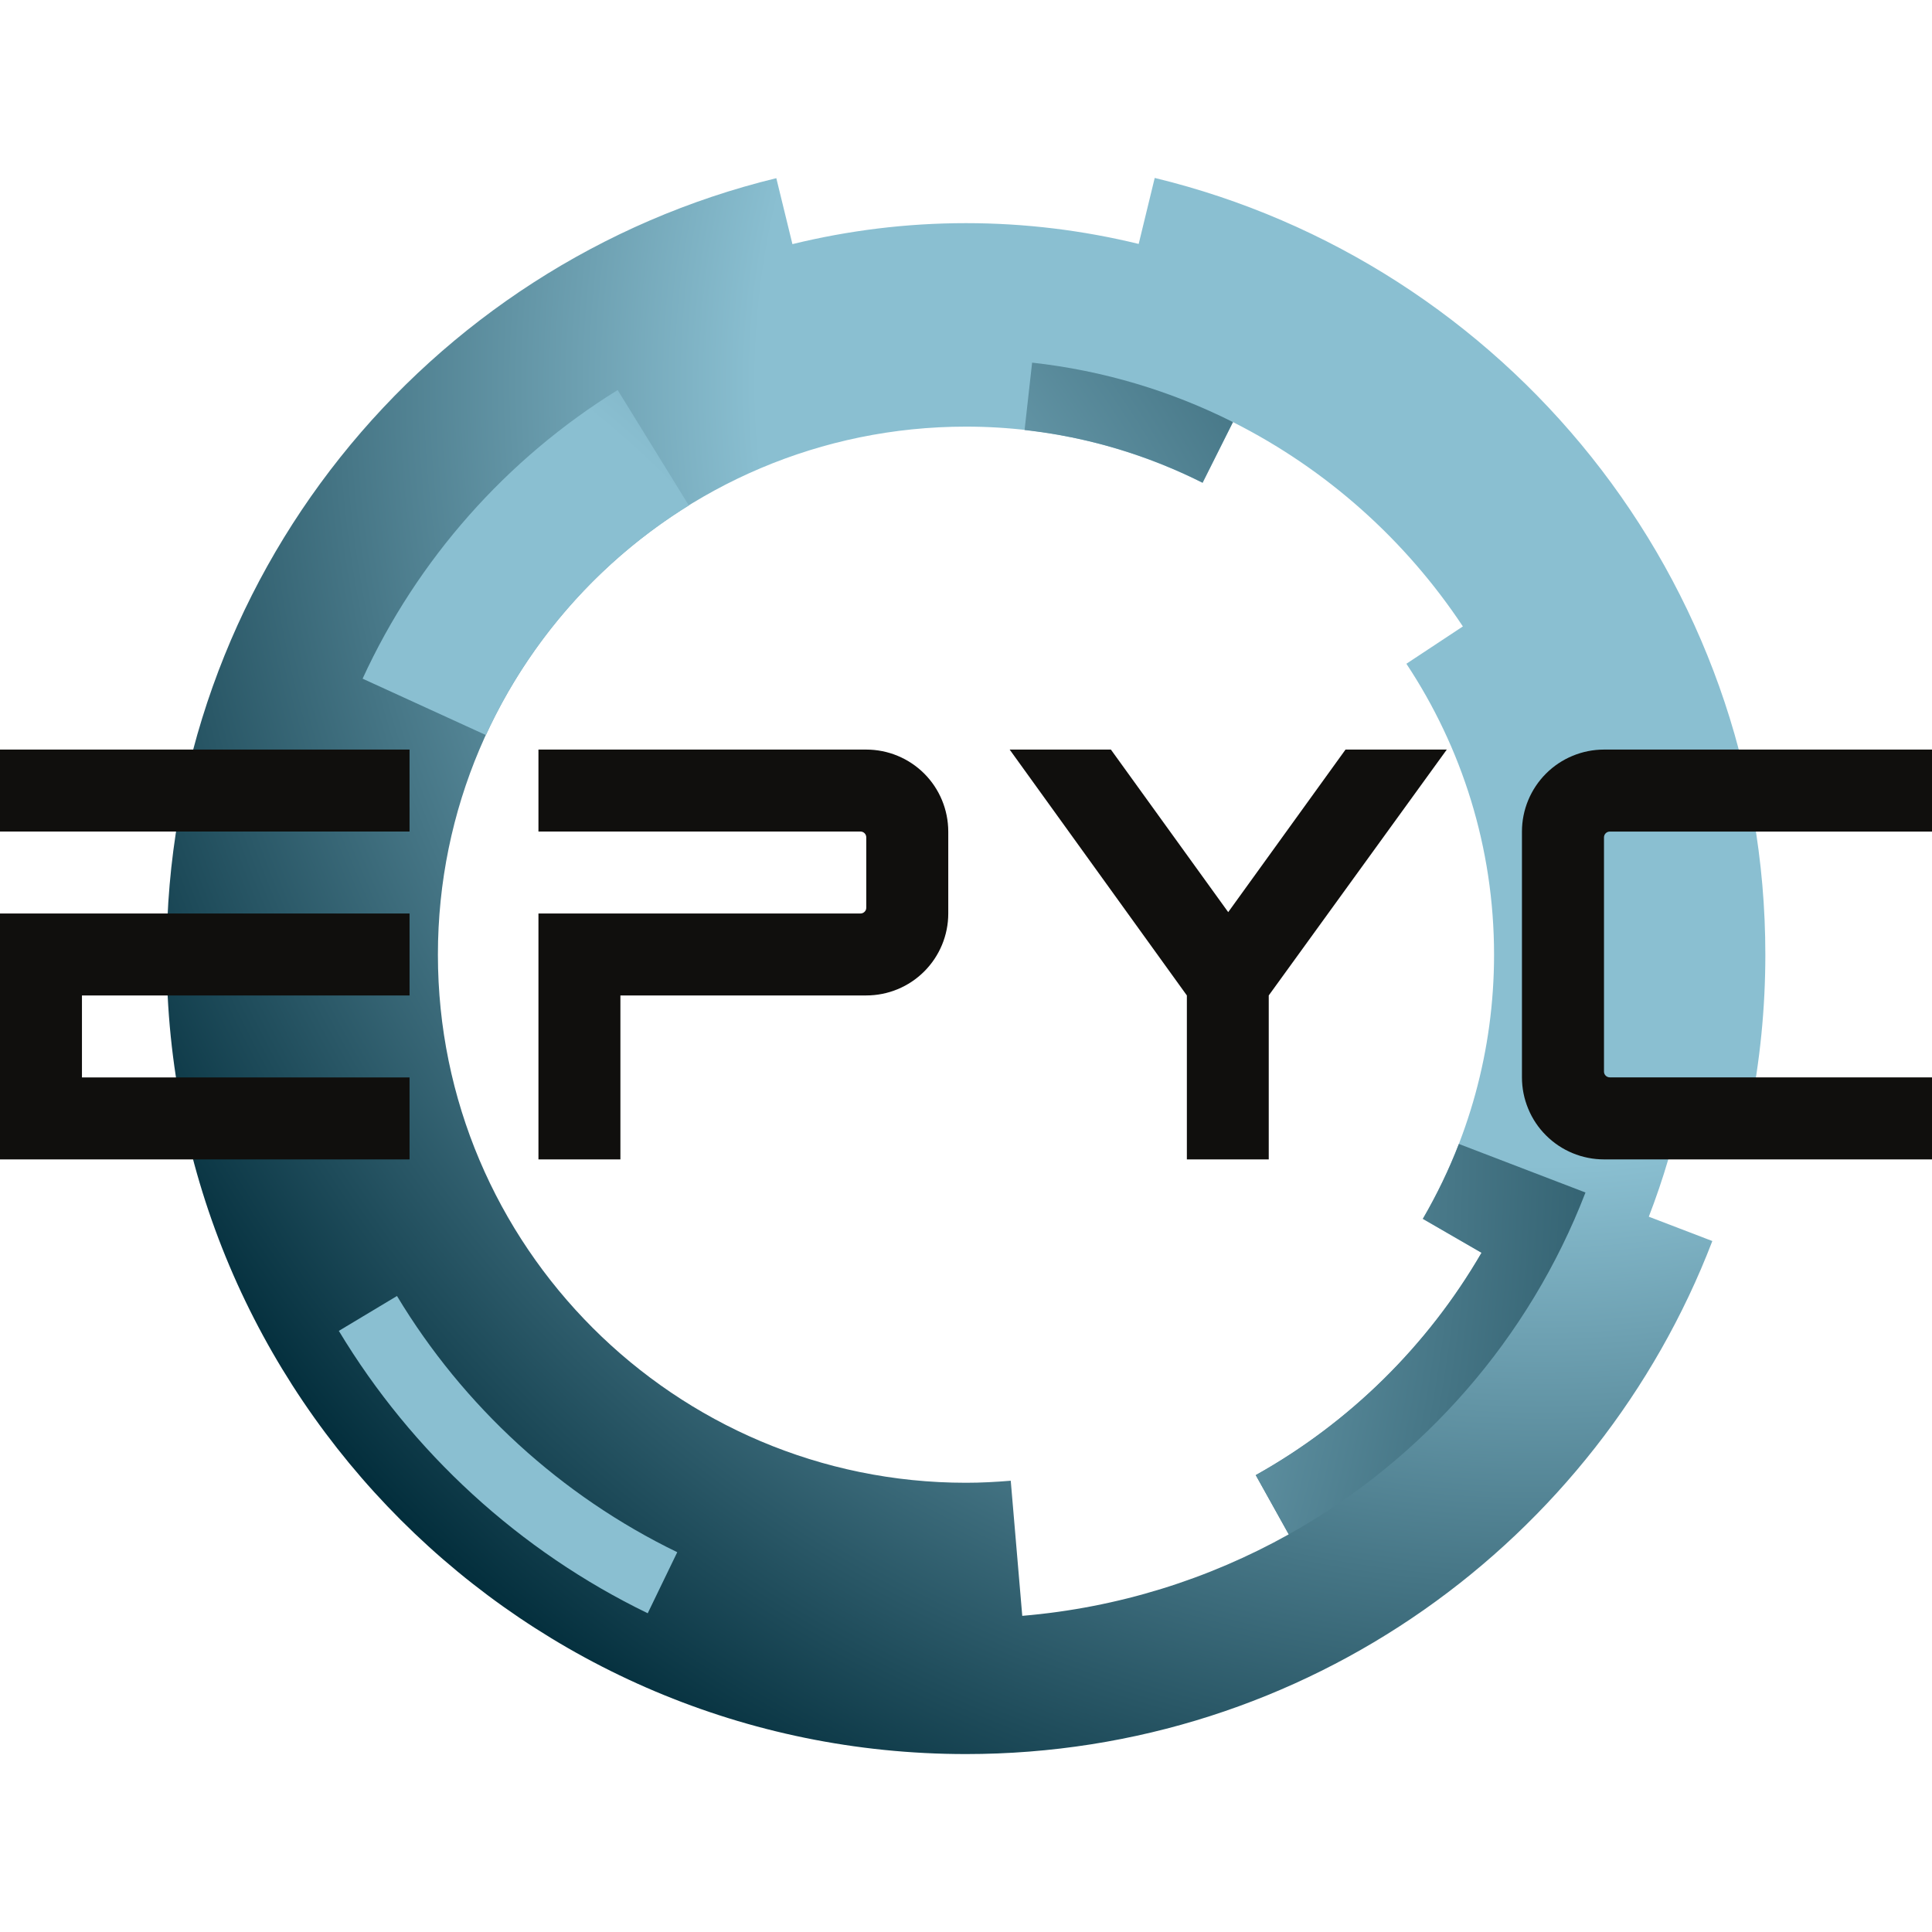
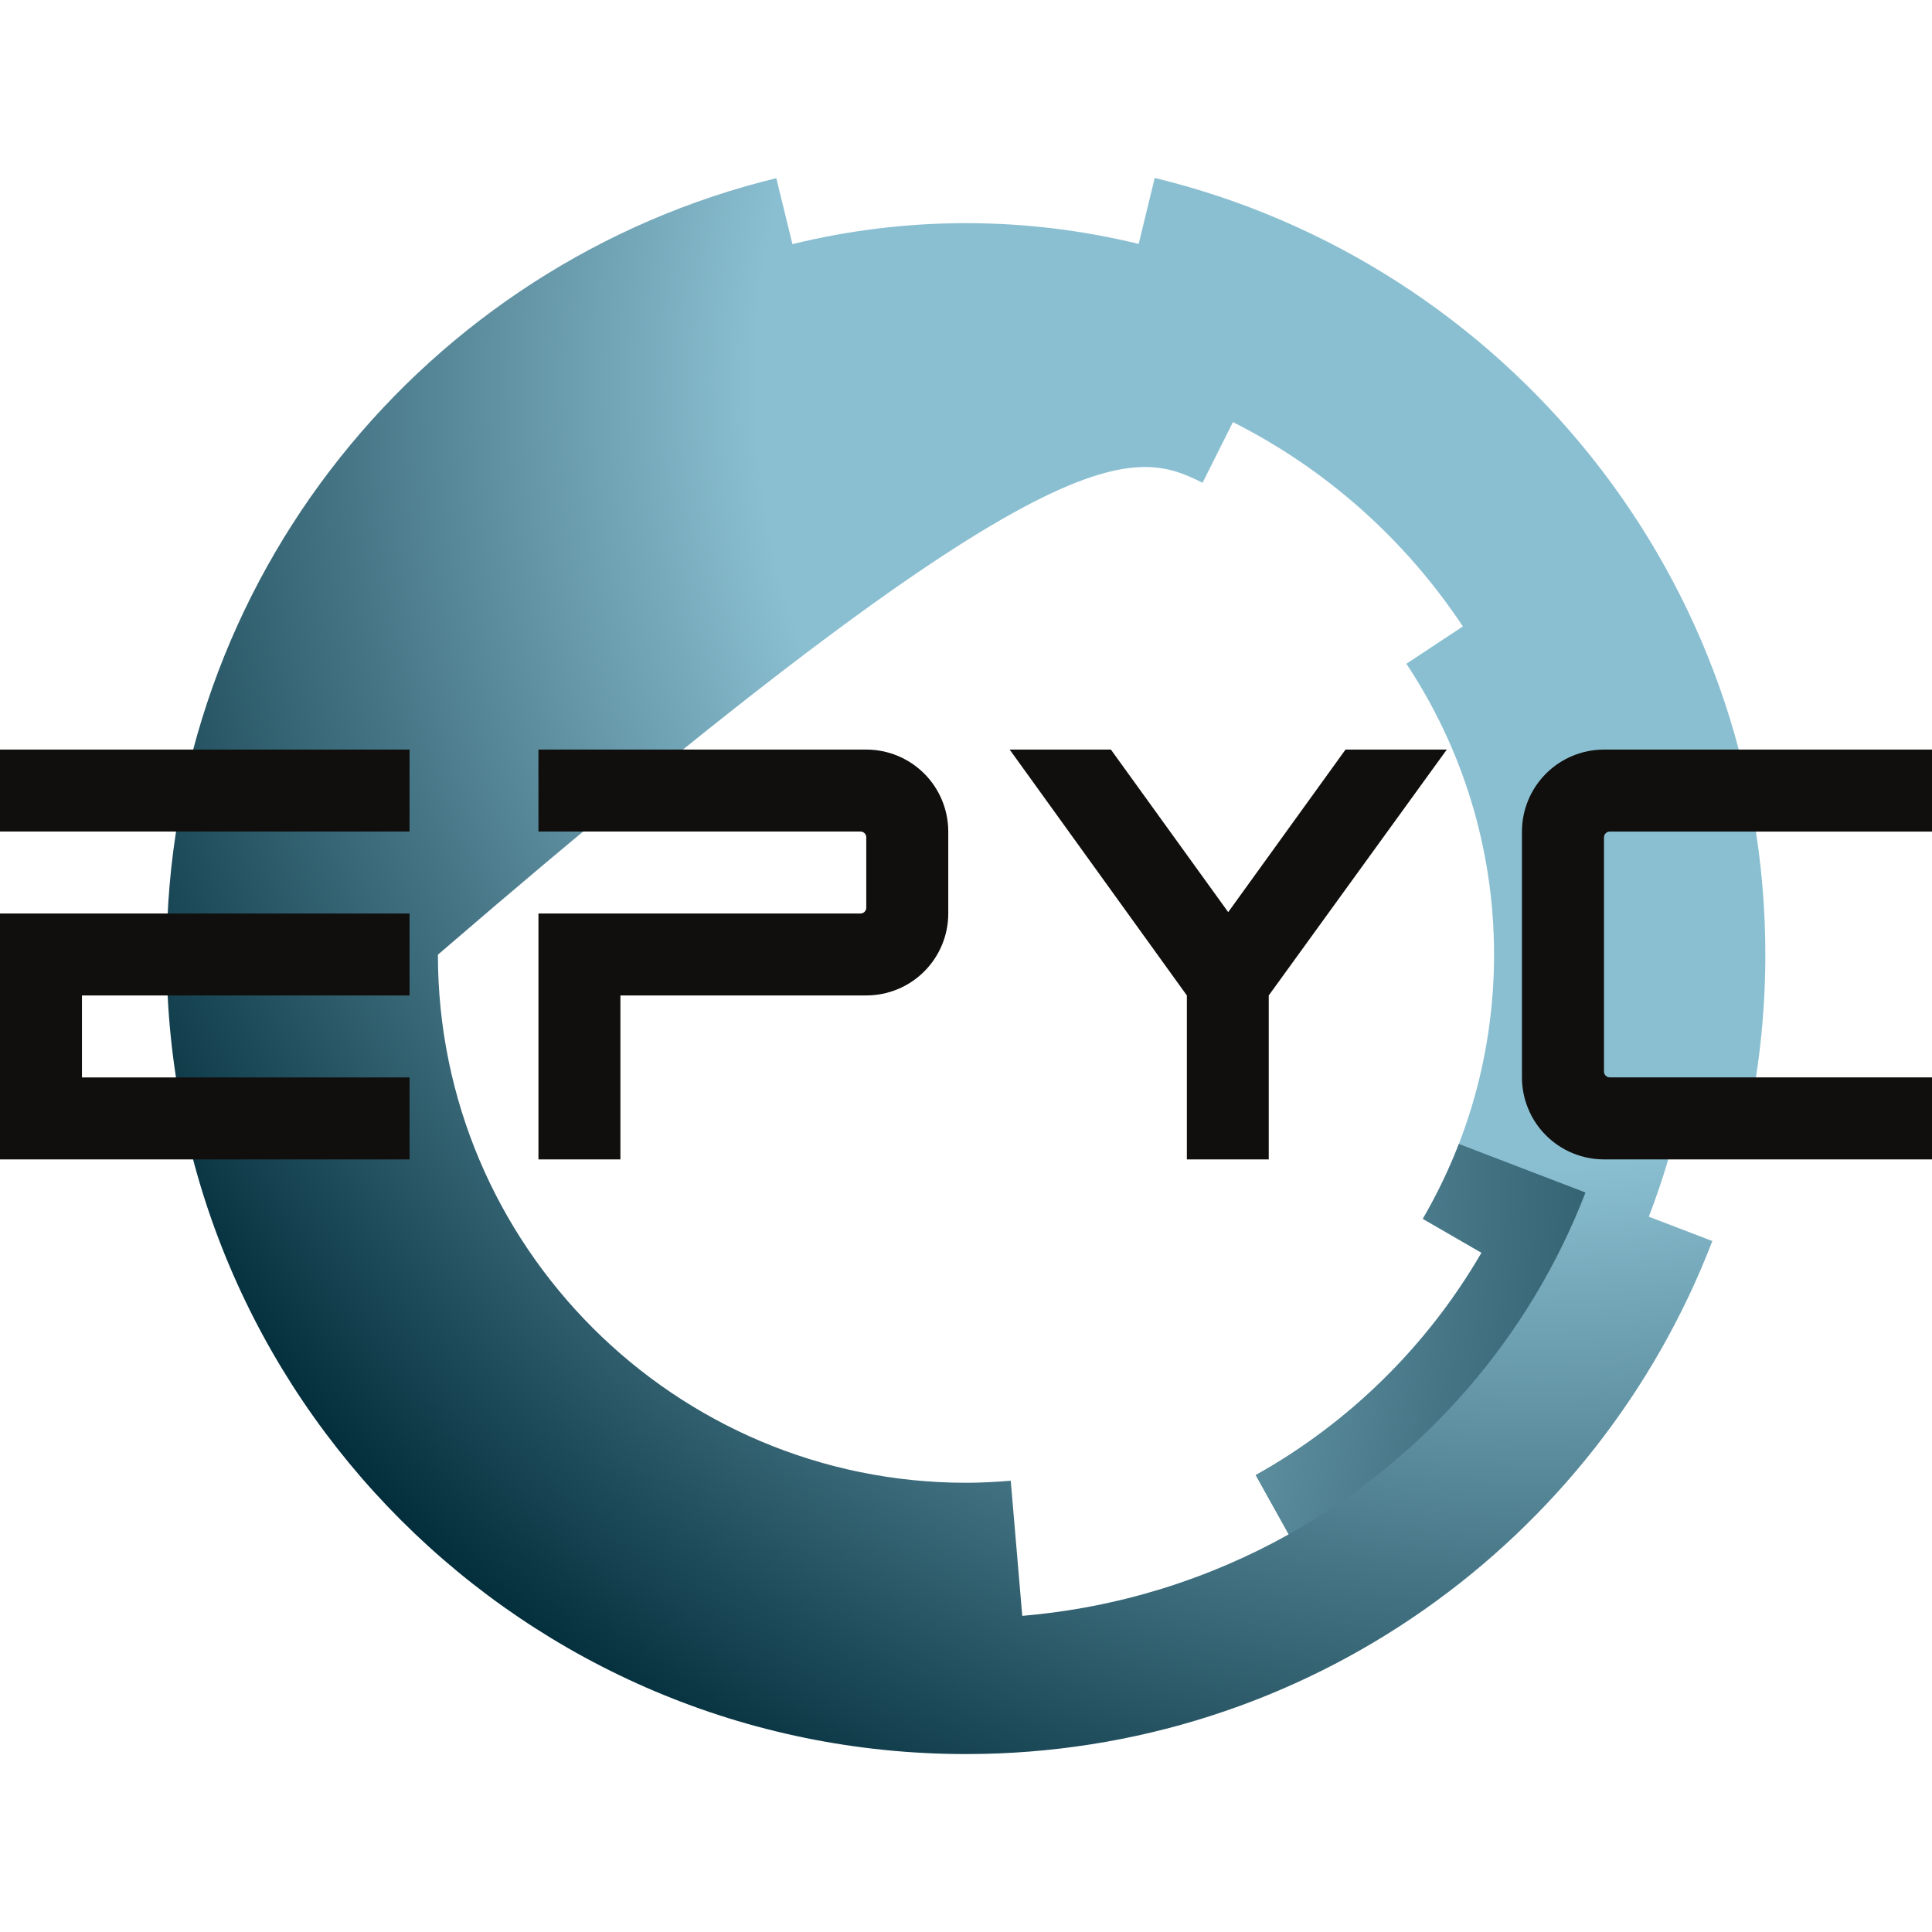
<svg xmlns="http://www.w3.org/2000/svg" width="50" height="50" viewBox="0 0 50 50" fill="none">
  <g clip-path="url(#clip0_1_34)">
-     <path d="M36.825 31.545L38.344 32.423C36.949 34.825 34.926 36.819 32.499 38.176L33.353 39.709C31.279 40.868 28.942 41.608 26.456 41.818L26.158 38.321C25.776 38.353 25.39 38.374 25 38.374C17.464 38.374 11.333 32.243 11.333 24.707C11.333 17.172 17.464 11.041 25 11.041C27.2 11.041 29.279 11.567 31.123 12.495C31.123 12.494 31.123 12.494 31.123 12.493L31.909 10.924C34.328 12.142 36.377 13.975 37.859 16.212L36.397 17.178C37.829 19.339 38.666 21.927 38.666 24.707C38.666 27.197 37.993 29.532 36.825 31.545V31.545ZM42.671 31.488C43.047 30.513 43.347 29.502 43.557 28.459L45.279 28.807V28.807C45.551 27.457 45.687 26.084 45.687 24.707C45.687 14.965 38.951 6.801 29.884 4.605L29.469 6.313C28.035 5.964 26.539 5.775 25 5.775C23.452 5.775 21.949 5.966 20.508 6.318L20.091 4.611C11.036 6.815 4.312 14.974 4.312 24.707C4.312 36.133 13.574 45.395 25 45.395C33.813 45.395 41.334 39.882 44.315 32.118L42.671 31.488" fill="url(#paint0_radial_1_34)" />
-     <path d="M26.516 11.129C28.159 11.311 29.711 11.783 31.123 12.493L31.909 10.924C30.317 10.123 28.564 9.59 26.711 9.385L26.516 11.129" fill="url(#paint1_radial_1_34)" />
-     <path d="M10.274 33.54L8.769 34.443C10.663 37.588 13.443 40.141 16.763 41.751L17.527 40.171C14.515 38.71 11.992 36.394 10.274 33.54" fill="url(#paint2_radial_1_34)" />
-     <path d="M9.384 17.564L12.576 19.024C13.706 16.564 15.542 14.495 17.827 13.081L15.985 10.094C13.113 11.872 10.804 14.472 9.384 17.564" fill="url(#paint3_radial_1_34)" />
+     <path d="M36.825 31.545L38.344 32.423C36.949 34.825 34.926 36.819 32.499 38.176L33.353 39.709C31.279 40.868 28.942 41.608 26.456 41.818L26.158 38.321C25.776 38.353 25.39 38.374 25 38.374C17.464 38.374 11.333 32.243 11.333 24.707C27.2 11.041 29.279 11.567 31.123 12.495C31.123 12.494 31.123 12.494 31.123 12.493L31.909 10.924C34.328 12.142 36.377 13.975 37.859 16.212L36.397 17.178C37.829 19.339 38.666 21.927 38.666 24.707C38.666 27.197 37.993 29.532 36.825 31.545V31.545ZM42.671 31.488C43.047 30.513 43.347 29.502 43.557 28.459L45.279 28.807V28.807C45.551 27.457 45.687 26.084 45.687 24.707C45.687 14.965 38.951 6.801 29.884 4.605L29.469 6.313C28.035 5.964 26.539 5.775 25 5.775C23.452 5.775 21.949 5.966 20.508 6.318L20.091 4.611C11.036 6.815 4.312 14.974 4.312 24.707C4.312 36.133 13.574 45.395 25 45.395C33.813 45.395 41.334 39.882 44.315 32.118L42.671 31.488" fill="url(#paint0_radial_1_34)" />
    <path d="M37.755 29.605C37.495 30.279 37.181 30.925 36.822 31.543L38.341 32.421C36.947 34.824 34.926 36.819 32.499 38.176L33.353 39.709C36.841 37.759 39.581 34.629 41.032 30.862L37.755 29.605Z" fill="url(#paint4_radial_1_34)" />
    <path d="M0 19.399V21.52H10.599V19.399H0ZM0 23.641V30.005H10.599V27.884H2.121V25.762H10.599V23.641H0ZM31.786 23.606L28.75 19.399H26.13L30.716 25.762V30.005H32.835V25.762L37.443 19.399H34.822L31.786 23.606M39.388 27.882C39.388 28.161 39.443 28.437 39.55 28.694C39.656 28.952 39.812 29.186 40.01 29.383C40.207 29.58 40.441 29.737 40.698 29.843C40.956 29.95 41.232 30.005 41.511 30.005H50V27.882H41.661C41.641 27.882 41.622 27.878 41.603 27.87C41.585 27.863 41.569 27.852 41.555 27.838C41.541 27.824 41.529 27.807 41.522 27.789C41.514 27.771 41.511 27.751 41.511 27.731V21.672C41.511 21.589 41.578 21.521 41.661 21.521H50V19.399H41.511C41.232 19.399 40.956 19.454 40.699 19.561C40.441 19.667 40.207 19.824 40.01 20.021C39.813 20.218 39.657 20.452 39.55 20.709C39.443 20.967 39.388 21.243 39.388 21.521V27.882M22.419 19.399H13.935V21.52H22.269C22.352 21.52 22.419 21.587 22.419 21.671V23.491C22.419 23.511 22.416 23.53 22.408 23.549C22.4 23.567 22.389 23.583 22.375 23.597C22.361 23.611 22.345 23.622 22.326 23.63C22.308 23.637 22.289 23.641 22.269 23.641H13.935V30.005H16.056V25.762H22.419C22.982 25.762 23.521 25.539 23.919 25.141C24.317 24.743 24.541 24.204 24.541 23.641V21.52C24.54 20.958 24.317 20.418 23.919 20.02C23.521 19.623 22.982 19.399 22.419 19.399" fill="#100F0D" />
  </g>
  <defs>
    <radialGradient id="paint0_radial_1_34" cx="0" cy="0" r="1" gradientUnits="userSpaceOnUse" gradientTransform="translate(39.566 10.217) rotate(135.06) scale(41.25)">
      <stop stop-color="#8ABFD1" />
      <stop offset="0.481" stop-color="#8ABFD1" />
      <stop offset="0.992" stop-color="#022D3B" />
      <stop offset="1" stop-color="#022D3B" />
    </radialGradient>
    <radialGradient id="paint1_radial_1_34" cx="0" cy="0" r="1" gradientUnits="userSpaceOnUse" gradientTransform="translate(0.003 30.05) rotate(-11.913) scale(51.193 51.193)">
      <stop stop-color="#8ABFD1" />
      <stop offset="0.481" stop-color="#8ABFD1" />
      <stop offset="0.992" stop-color="#022D3B" />
      <stop offset="1" stop-color="#022D3B" />
    </radialGradient>
    <radialGradient id="paint2_radial_1_34" cx="0" cy="0" r="1" gradientUnits="userSpaceOnUse" gradientTransform="translate(0.003 30.05) rotate(-11.913) scale(51.193 51.193)">
      <stop stop-color="#8ABFD1" />
      <stop offset="0.481" stop-color="#8ABFD1" />
      <stop offset="0.992" stop-color="#022D3B" />
      <stop offset="1" stop-color="#022D3B" />
    </radialGradient>
    <radialGradient id="paint3_radial_1_34" cx="0" cy="0" r="1" gradientUnits="userSpaceOnUse" gradientTransform="translate(0.003 30.05) rotate(-11.913) scale(51.193 51.193)">
      <stop stop-color="#8ABFD1" />
      <stop offset="0.481" stop-color="#8ABFD1" />
      <stop offset="0.992" stop-color="#022D3B" />
      <stop offset="1" stop-color="#022D3B" />
    </radialGradient>
    <radialGradient id="paint4_radial_1_34" cx="0" cy="0" r="1" gradientUnits="userSpaceOnUse" gradientTransform="translate(0.003 30.05) rotate(-11.913) scale(51.193 51.193)">
      <stop stop-color="#8ABFD1" />
      <stop offset="0.481" stop-color="#8ABFD1" />
      <stop offset="0.992" stop-color="#022D3B" />
      <stop offset="1" stop-color="#022D3B" />
    </radialGradient>
    <clipPath id="clip0_1_34">
      <rect width="50" height="50" fill="white" />
    </clipPath>
  </defs>
</svg>